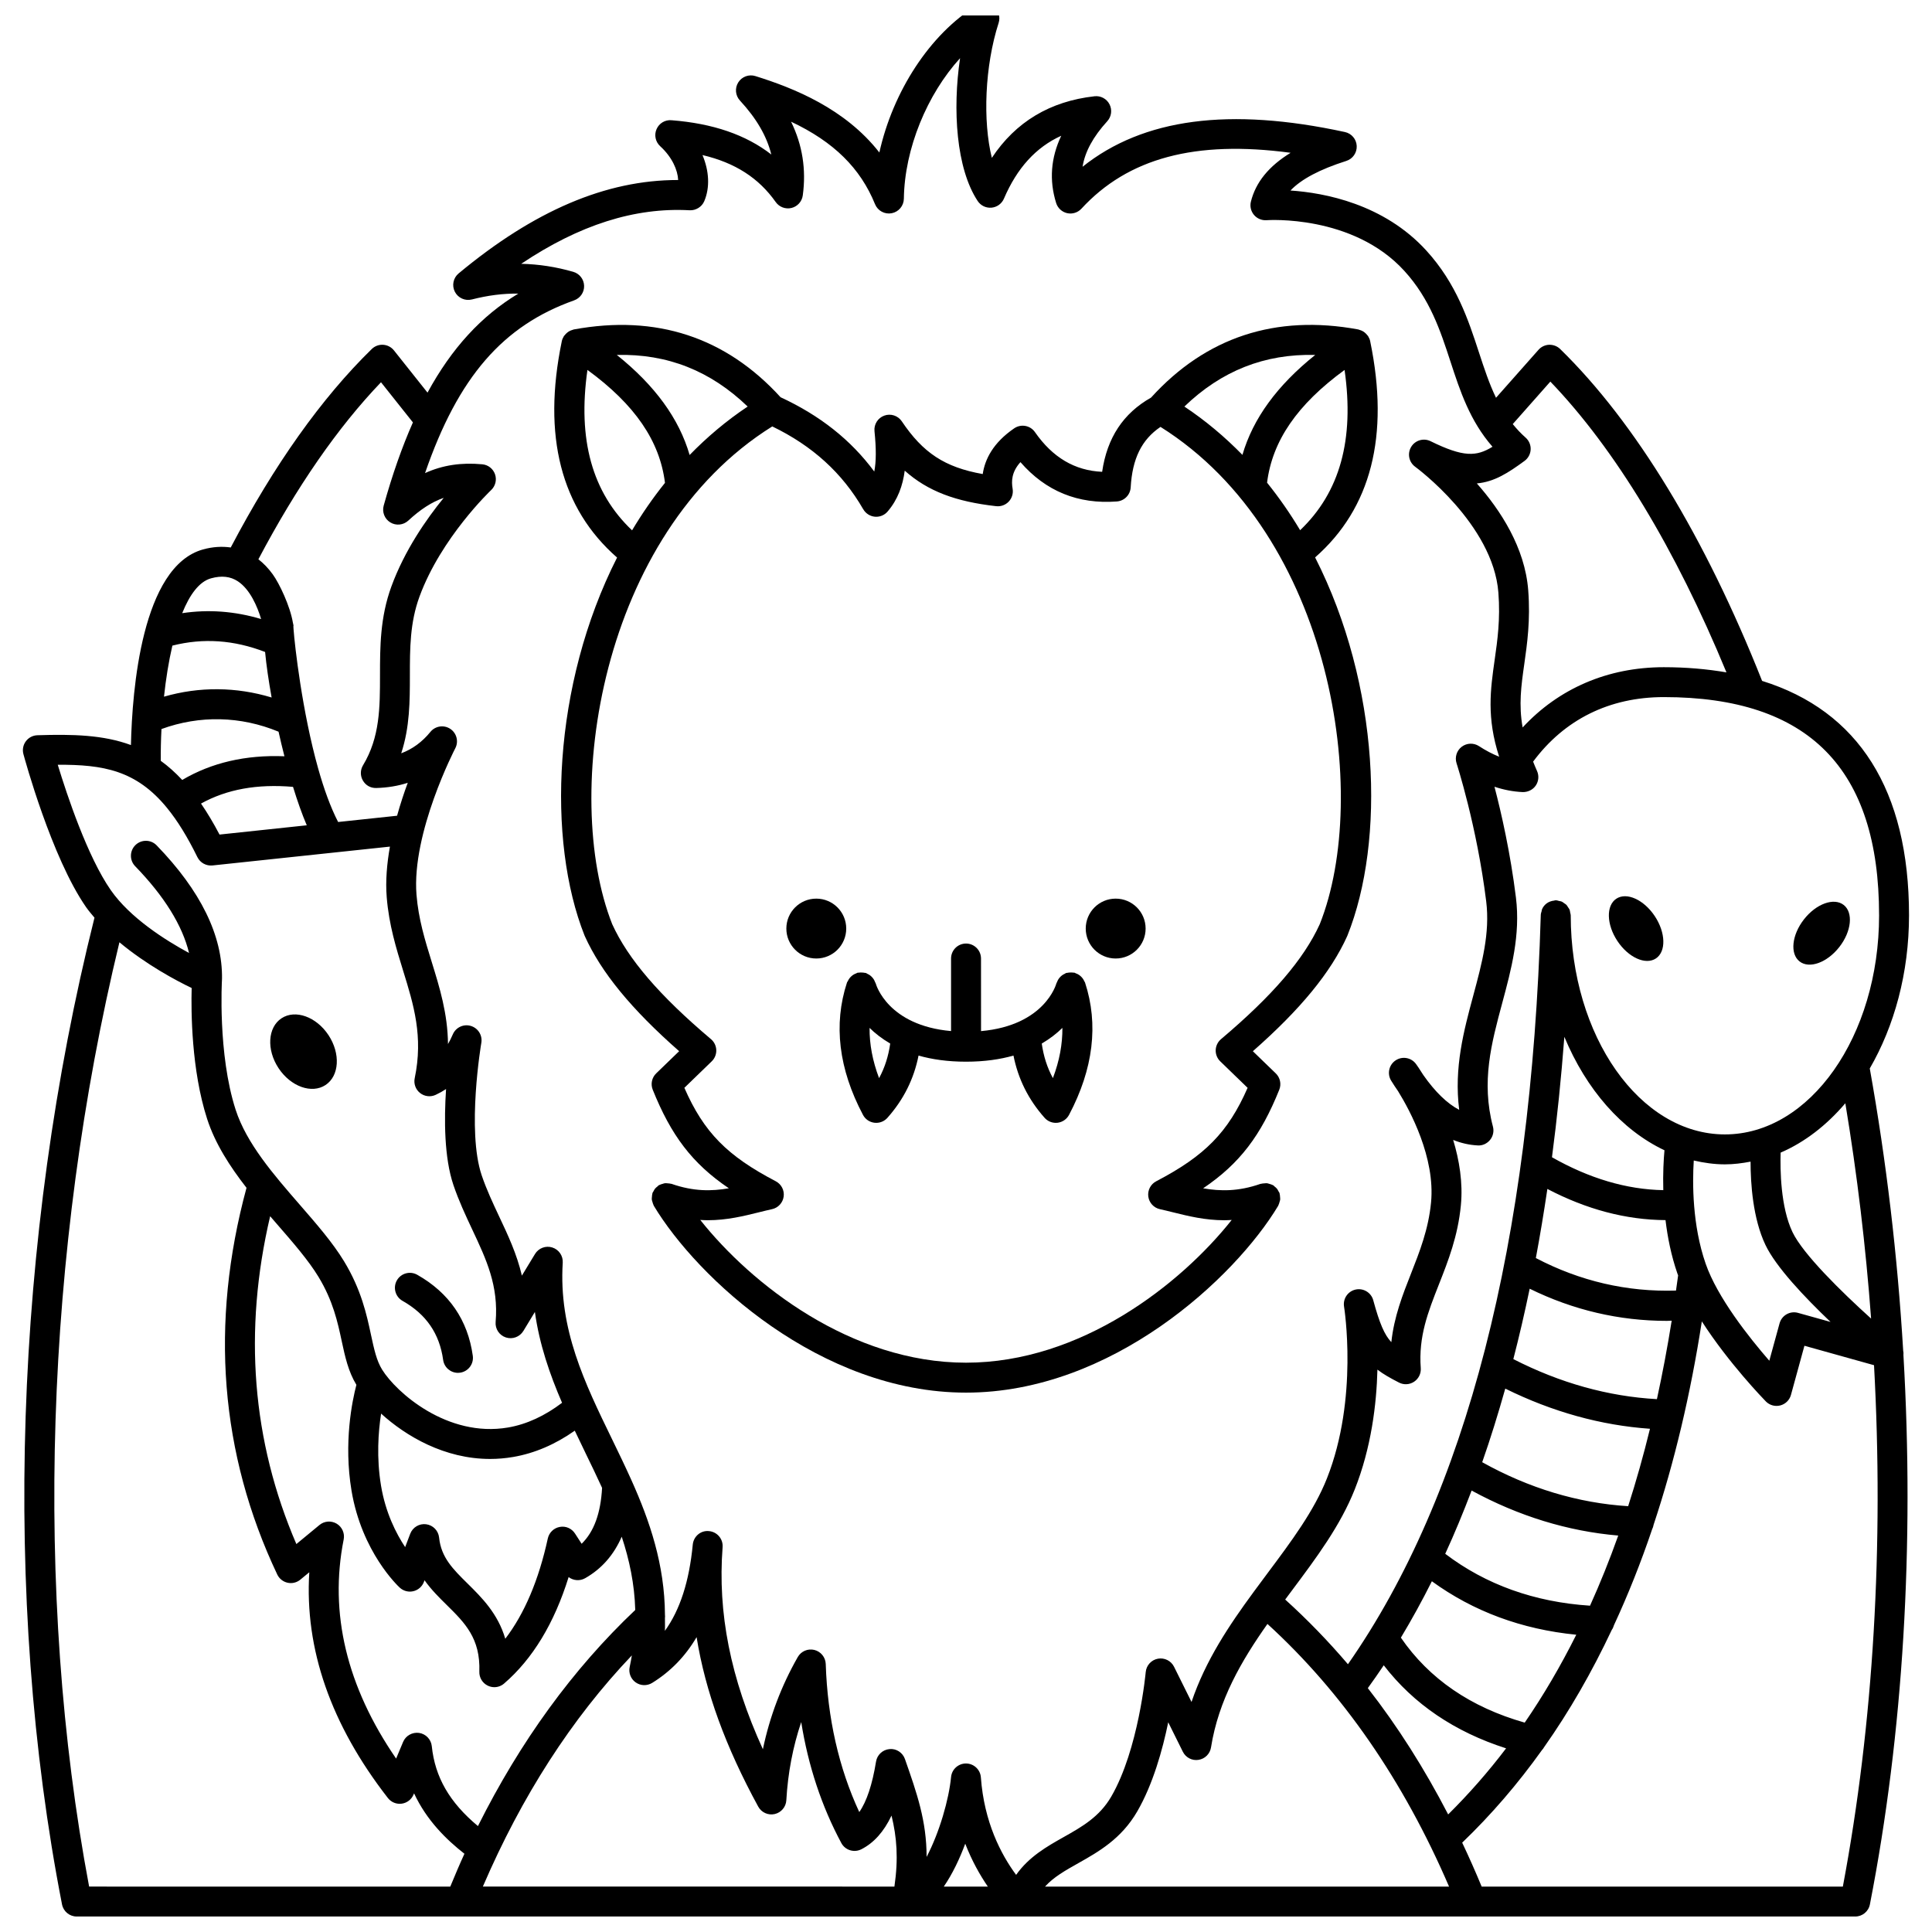
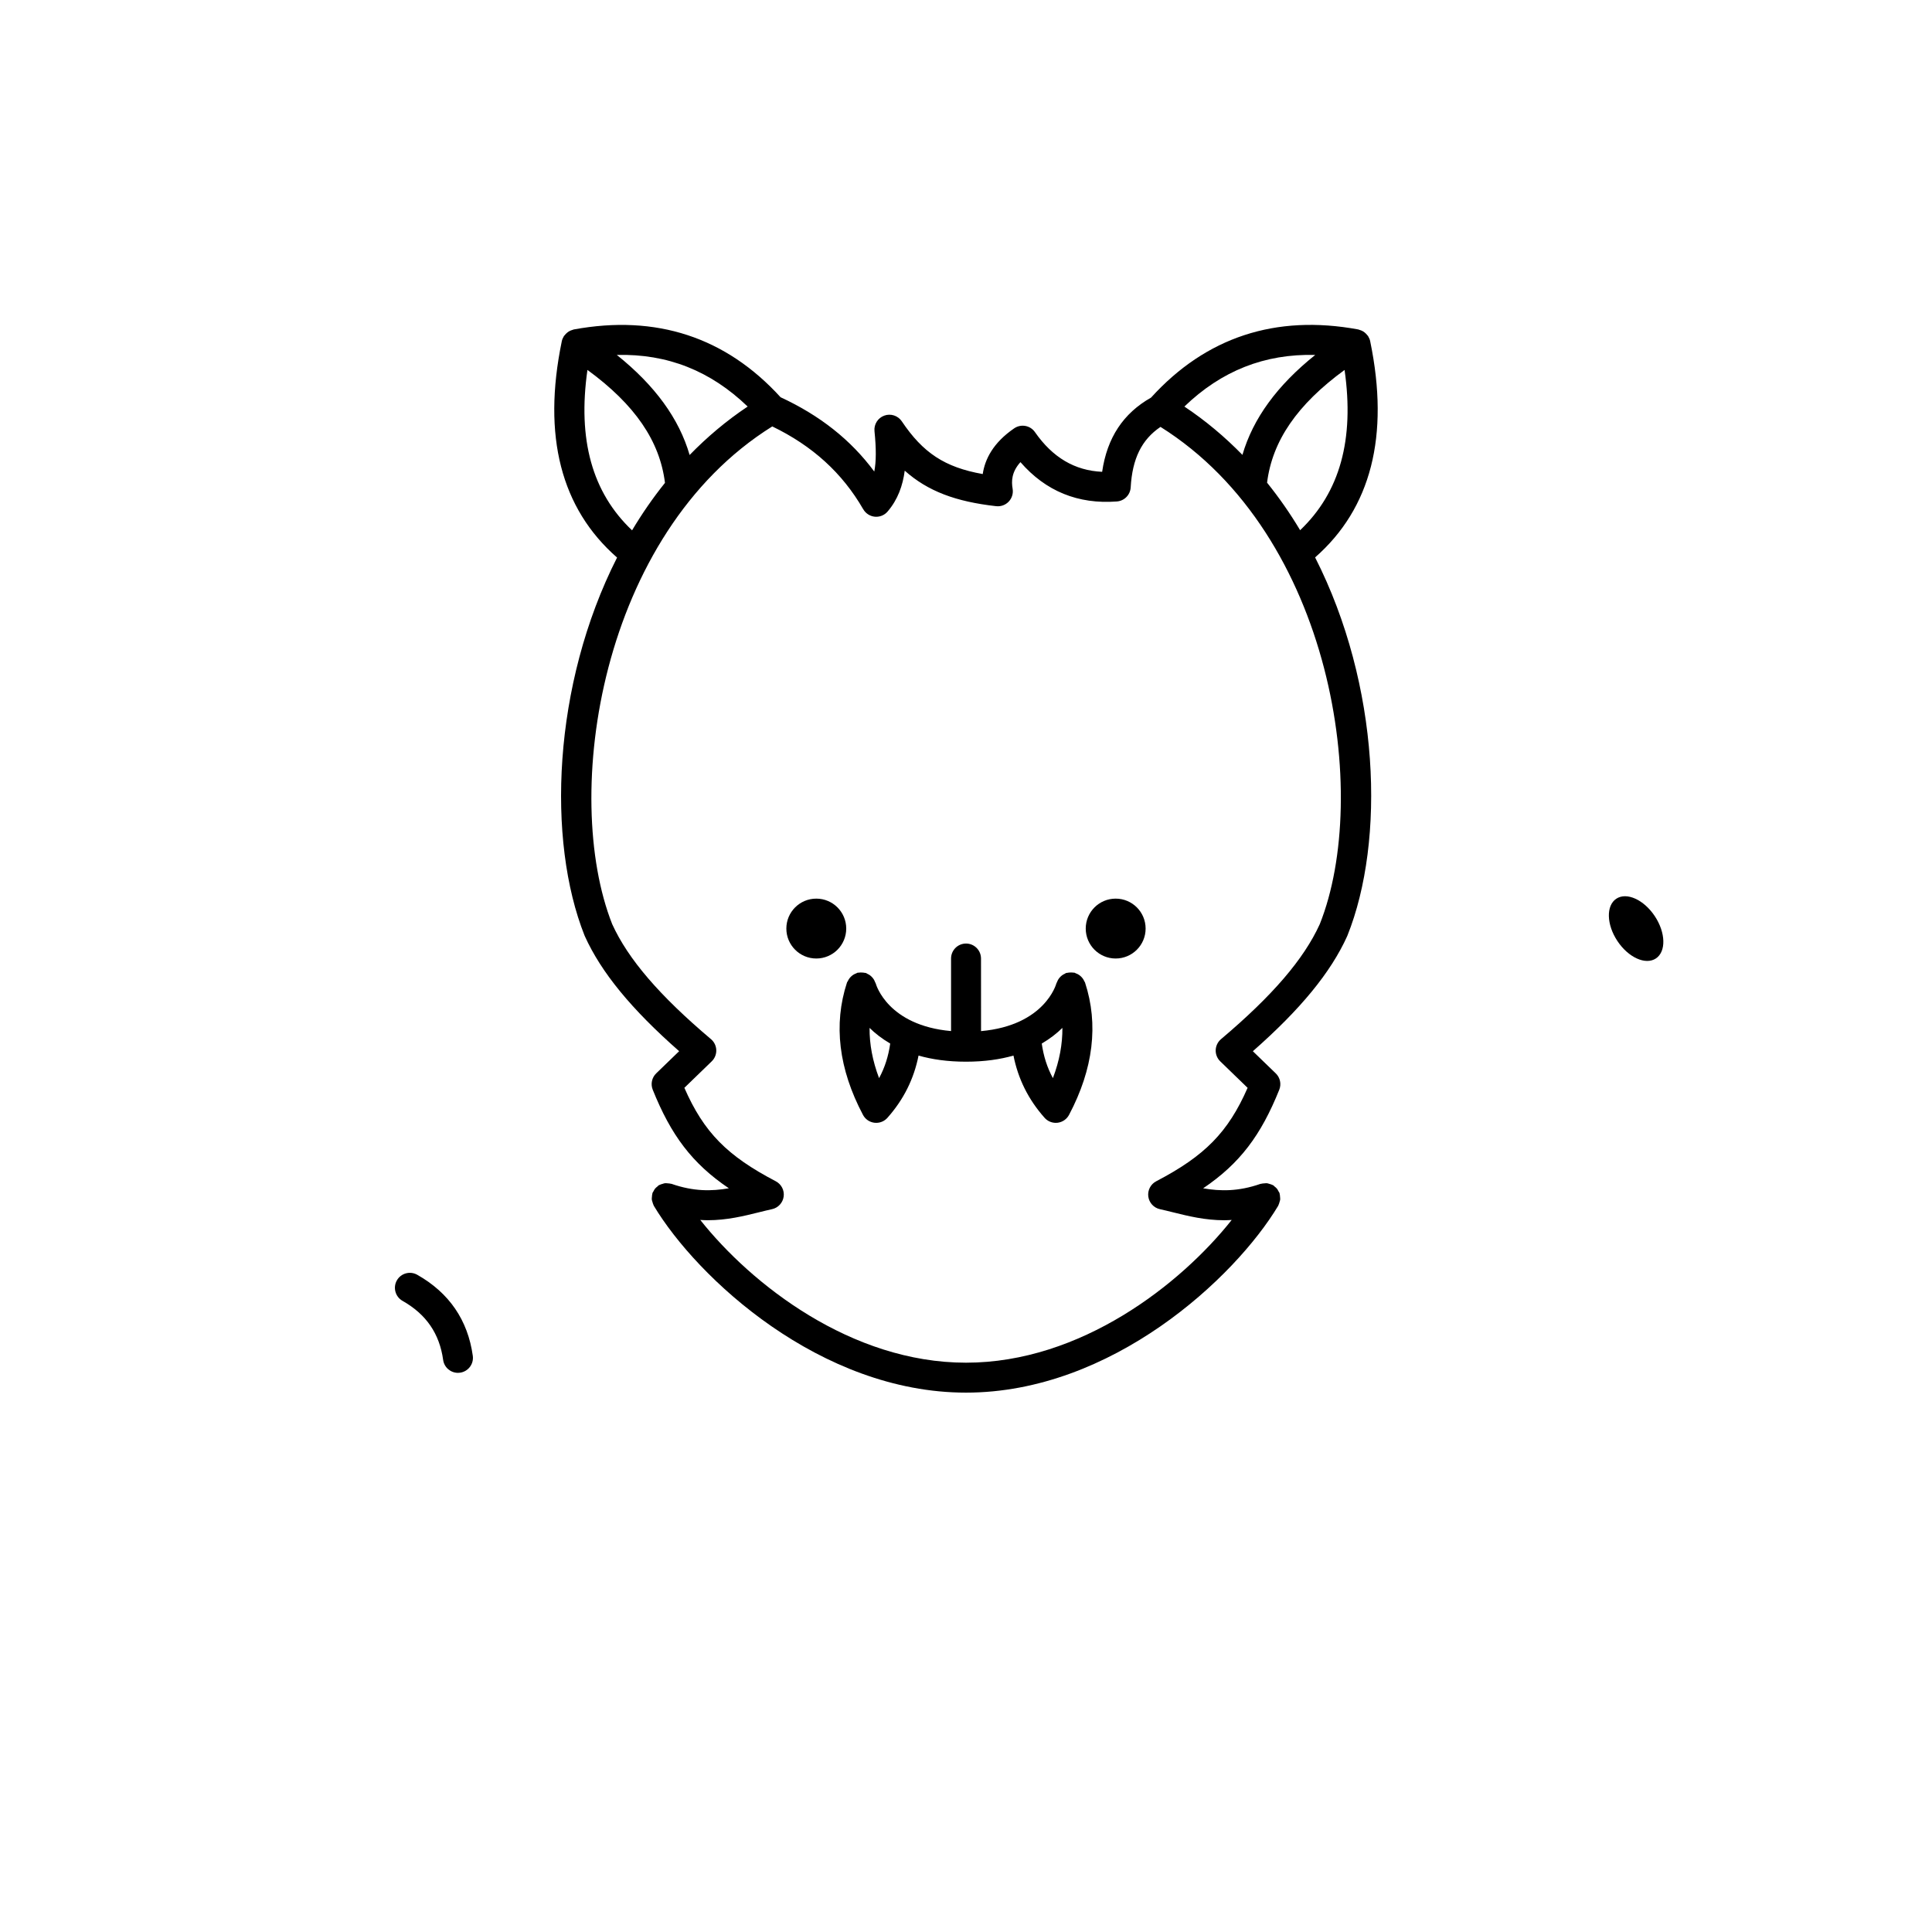
<svg xmlns="http://www.w3.org/2000/svg" width="800px" height="800px" version="1.1" viewBox="144 144 512 512">
  <defs>
    <clipPath id="a">
-       <path d="m150 148.09h500v503.81h-500z" />
-     </clipPath>
+       </clipPath>
  </defs>
  <path d="m447.6 390.08c0 4.379-3.551 7.934-7.934 7.934-4.383 0-7.934-3.555-7.934-7.934 0-4.383 3.551-7.934 7.934-7.934 4.383 0 7.934 3.551 7.934 7.934" />
  <path d="m368.26 390.08c0 4.379-3.551 7.934-7.934 7.934s-7.934-3.555-7.934-7.934c0-4.383 3.551-7.934 7.934-7.934s7.934 3.551 7.934 7.934" />
-   <path d="m230.27 431.54c3.656-2.41 4.012-8.328 0.789-13.211-3.223-4.883-8.797-6.887-12.457-4.473-3.656 2.41-4.012 8.328-0.789 13.211 3.223 4.887 8.801 6.887 12.457 4.473z" />
  <path d="m307.53 291.76c-17.137 33.789-18.617 75.008-8.617 100.17 0.016 0.035 0.039 0.059 0.055 0.094 0.012 0.023 0.008 0.051 0.02 0.078 4.344 9.594 12.328 19.34 24.992 30.473l-6.078 5.879c-1.16 1.121-1.523 2.836-0.922 4.332 4.856 12.074 10.43 19.539 20.172 26.121-4.535 0.785-9.297 0.879-15.191-1.176-0.059-0.02-0.113-0.008-0.176-0.023-0.262-0.078-0.527-0.086-0.801-0.109-0.254-0.02-0.5-0.066-0.75-0.039-0.215 0.023-0.414 0.105-0.621 0.168-0.289 0.082-0.574 0.156-0.84 0.297-0.051 0.027-0.105 0.027-0.16 0.055-0.156 0.094-0.25 0.242-0.391 0.352-0.223 0.18-0.441 0.344-0.621 0.566-0.18 0.219-0.293 0.461-0.422 0.711-0.082 0.164-0.215 0.289-0.273 0.465-0.02 0.059-0.008 0.113-0.023 0.176-0.082 0.27-0.09 0.547-0.113 0.828-0.02 0.238-0.062 0.473-0.035 0.707 0.023 0.234 0.113 0.457 0.184 0.688 0.078 0.27 0.145 0.535 0.277 0.785 0.027 0.055 0.027 0.113 0.059 0.168 11.496 19.156 44.121 49.535 82.75 49.535 38.625 0 71.25-30.379 82.738-49.527 0.031-0.051 0.031-0.113 0.059-0.168 0.137-0.246 0.199-0.512 0.277-0.785 0.066-0.23 0.16-0.453 0.184-0.688 0.023-0.234-0.02-0.465-0.035-0.707-0.023-0.281-0.031-0.559-0.113-0.828-0.016-0.059-0.004-0.117-0.023-0.176-0.062-0.18-0.191-0.301-0.273-0.465-0.125-0.25-0.242-0.492-0.422-0.711-0.18-0.223-0.398-0.387-0.613-0.562-0.141-0.109-0.234-0.262-0.395-0.355-0.051-0.031-0.109-0.027-0.164-0.055-0.258-0.141-0.531-0.211-0.812-0.289-0.223-0.062-0.434-0.152-0.664-0.176-0.234-0.023-0.469 0.02-0.707 0.035-0.285 0.023-0.562 0.031-0.836 0.113-0.055 0.016-0.109 0.004-0.168 0.023-5.887 2.051-10.66 1.957-15.191 1.176 9.742-6.586 15.316-14.047 20.172-26.121 0.602-1.496 0.238-3.211-0.922-4.332l-6.078-5.879c12.664-11.137 20.648-20.883 24.992-30.473 0.012-0.023 0.008-0.047 0.016-0.07 0.016-0.031 0.039-0.055 0.051-0.09 10.086-25.164 8.645-66.41-8.559-100.23 14.832-13.012 19.758-32.223 14.617-57.184 0-0.008-0.004-0.016-0.004-0.023-0.008-0.039-0.012-0.074-0.02-0.109-0.09-0.449-0.277-0.855-0.508-1.238-0.02-0.031-0.02-0.07-0.039-0.105-0.047-0.074-0.125-0.113-0.18-0.188-0.215-0.289-0.461-0.543-0.742-0.766-0.113-0.09-0.227-0.18-0.352-0.254-0.312-0.191-0.652-0.332-1.012-0.434-0.09-0.023-0.172-0.07-0.266-0.09-0.023-0.004-0.043-0.02-0.066-0.023-21.898-4.031-40.367 2.055-54.906 18.062-7.363 4.168-11.645 10.621-12.961 19.668-7.273-0.328-13.121-3.797-17.805-10.52-1.242-1.789-3.691-2.234-5.496-1.008-5.598 3.828-7.769 8.207-8.344 12.121-10.125-1.797-15.848-5.652-21.449-13.973-1.016-1.512-2.941-2.137-4.637-1.516-1.715 0.617-2.785 2.32-2.598 4.133 0.465 4.582 0.469 8.008-0.059 10.691-6.231-8.426-14.445-14.883-24.832-19.691-14.523-15.93-32.949-21.98-54.816-17.961-0.023 0.004-0.039 0.016-0.062 0.023-0.094 0.02-0.18 0.066-0.273 0.094-0.359 0.098-0.695 0.242-1.004 0.434-0.121 0.074-0.234 0.164-0.348 0.254-0.285 0.223-0.531 0.477-0.746 0.766-0.051 0.07-0.133 0.109-0.18 0.188-0.02 0.031-0.02 0.07-0.039 0.105-0.23 0.375-0.414 0.785-0.508 1.238-0.008 0.039-0.012 0.074-0.02 0.109 0 0.008-0.004 0.016-0.004 0.023-5.152 24.977-0.203 44.199 14.672 57.211zm-7.852-49.727c12.598 9.203 19.18 18.852 20.547 29.93-3.203 3.996-6.109 8.203-8.719 12.582-10.578-10.031-14.461-24.031-11.828-42.512zm188.87 42.477c-2.621-4.387-5.547-8.602-8.762-12.598 1.383-11.055 7.961-20.688 20.539-29.871 2.629 18.445-1.238 32.43-11.777 42.469zm3.996-46.445c-10.109 8.098-16.484 16.859-19.289 26.484-4.621-4.734-9.73-9.047-15.383-12.809 9.828-9.469 21.258-14.016 34.672-13.676zm-119.77 40.895c0.645 1.117 1.789 1.852 3.074 1.973 0.121 0.012 0.246 0.016 0.363 0.016 1.156 0 2.258-0.504 3.016-1.391 2.719-3.18 4.023-6.898 4.535-10.828 6.121 5.457 13.531 8.211 24.242 9.414 1.227 0.137 2.473-0.312 3.328-1.223 0.855-0.91 1.234-2.16 1.023-3.391-0.336-1.961-0.316-4.414 2.074-7.059 6.688 7.699 15.27 11.207 25.555 10.422 1.984-0.152 3.547-1.746 3.66-3.731 0.434-7.617 2.902-12.648 7.902-16.031 45.684 28.668 55.793 97.73 42.203 131.79-4.223 9.266-12.535 18.949-26.172 30.469-0.855 0.727-1.363 1.773-1.406 2.891-0.035 1.121 0.402 2.211 1.207 2.988l7.25 7.019c-5.176 11.816-11.375 18.051-24.223 24.762-1.48 0.773-2.312 2.391-2.094 4.043 0.223 1.652 1.453 2.996 3.082 3.352 1.137 0.25 2.285 0.535 3.449 0.824 4.098 1.016 8.512 2.109 13.609 2.109 0.641 0 1.305-0.043 1.965-0.078-13.52 17.043-39.957 37.828-70.414 37.828s-56.895-20.781-70.422-37.832c0.664 0.035 1.324 0.078 1.965 0.078 5.098 0 9.512-1.094 13.609-2.109 1.164-0.289 2.309-0.574 3.449-0.824 1.629-0.355 2.859-1.699 3.082-3.352 0.223-1.648-0.613-3.266-2.094-4.043-12.852-6.711-19.051-12.949-24.223-24.762l7.25-7.019c0.805-0.777 1.242-1.863 1.207-2.988-0.039-1.117-0.547-2.172-1.406-2.891-13.633-11.52-21.949-21.203-26.172-30.469-13.504-34.148-3.293-103.38 42.418-131.91 10.641 5.148 18.562 12.332 24.105 21.953zm-30.637-27.219c-5.652 3.766-10.762 8.094-15.379 12.836-2.797-9.637-9.176-18.41-19.297-26.516 13.426-0.332 24.852 4.219 34.676 13.68z" />
-   <path d="m368.46 404.38c-3.629 11.09-2.207 22.895 4.242 35.078 0.605 1.152 1.742 1.93 3.035 2.082 0.16 0.02 0.316 0.027 0.473 0.027 1.125 0 2.211-0.48 2.969-1.336 4.305-4.852 7.008-10.289 8.246-16.492 3.531 1.004 7.68 1.621 12.578 1.621 4.898 0 9.047-0.617 12.578-1.621 1.238 6.199 3.941 11.641 8.246 16.492 0.758 0.855 1.84 1.336 2.969 1.336 0.16 0 0.316-0.008 0.473-0.027 1.293-0.156 2.426-0.934 3.035-2.082 6.445-12.184 7.871-23.984 4.242-35.078-0.047-0.141-0.152-0.238-0.207-0.367-0.109-0.25-0.234-0.477-0.398-0.699-0.156-0.211-0.32-0.395-0.508-0.566-0.18-0.168-0.355-0.309-0.562-0.441-0.242-0.156-0.496-0.266-0.766-0.363-0.125-0.047-0.227-0.141-0.355-0.172-0.098-0.023-0.195 0.004-0.293-0.012-0.273-0.047-0.547-0.051-0.828-0.039-0.266 0.012-0.516 0.031-0.77 0.09-0.102 0.023-0.207 0.004-0.309 0.035-0.141 0.043-0.234 0.148-0.359 0.207-0.258 0.113-0.492 0.242-0.719 0.41-0.203 0.148-0.371 0.305-0.539 0.484-0.176 0.188-0.328 0.375-0.465 0.598-0.145 0.23-0.25 0.465-0.344 0.723-0.051 0.137-0.148 0.242-0.184 0.387-0.031 0.117-3.019 11.09-19.953 12.602l-0.008-19.238c0-2.191-1.777-3.969-3.969-3.969-2.191 0-3.969 1.777-3.969 3.969v19.227c-16.66-1.488-19.832-12.156-19.953-12.598-0.035-0.145-0.133-0.246-0.184-0.379-0.094-0.258-0.203-0.496-0.348-0.73-0.137-0.211-0.281-0.398-0.449-0.574-0.176-0.191-0.355-0.355-0.57-0.512-0.215-0.156-0.434-0.27-0.672-0.379-0.141-0.062-0.242-0.172-0.391-0.219-0.109-0.035-0.219-0.012-0.328-0.039-0.246-0.059-0.488-0.074-0.746-0.086-0.281-0.012-0.551-0.012-0.824 0.035-0.102 0.016-0.199-0.012-0.301 0.012-0.141 0.035-0.242 0.133-0.375 0.18-0.262 0.094-0.504 0.207-0.738 0.352-0.215 0.137-0.402 0.281-0.582 0.453-0.188 0.172-0.348 0.348-0.5 0.555-0.164 0.223-0.285 0.453-0.402 0.703-0.07 0.125-0.176 0.223-0.219 0.363zm54.57 25.332c-1.523-2.793-2.477-5.816-2.953-9.16 2.188-1.285 4.012-2.707 5.469-4.152 0.035 4.309-0.777 8.727-2.516 13.312zm-43.113-9.156c-0.477 3.34-1.43 6.367-2.953 9.16-1.738-4.586-2.555-9.004-2.519-13.312 1.461 1.449 3.285 2.867 5.473 4.152z" />
+   <path d="m368.46 404.38c-3.629 11.09-2.207 22.895 4.242 35.078 0.605 1.152 1.742 1.93 3.035 2.082 0.16 0.02 0.316 0.027 0.473 0.027 1.125 0 2.211-0.48 2.969-1.336 4.305-4.852 7.008-10.289 8.246-16.492 3.531 1.004 7.68 1.621 12.578 1.621 4.898 0 9.047-0.617 12.578-1.621 1.238 6.199 3.941 11.641 8.246 16.492 0.758 0.855 1.84 1.336 2.969 1.336 0.16 0 0.316-0.008 0.473-0.027 1.293-0.156 2.426-0.934 3.035-2.082 6.445-12.184 7.871-23.984 4.242-35.078-0.047-0.141-0.152-0.238-0.207-0.367-0.109-0.25-0.234-0.477-0.398-0.699-0.156-0.211-0.32-0.395-0.508-0.566-0.18-0.168-0.355-0.309-0.562-0.441-0.242-0.156-0.496-0.266-0.766-0.363-0.125-0.047-0.227-0.141-0.355-0.172-0.098-0.023-0.195 0.004-0.293-0.012-0.273-0.047-0.547-0.051-0.828-0.039-0.266 0.012-0.516 0.031-0.77 0.09-0.102 0.023-0.207 0.004-0.309 0.035-0.141 0.043-0.234 0.148-0.359 0.207-0.258 0.113-0.492 0.242-0.719 0.41-0.203 0.148-0.371 0.305-0.539 0.484-0.176 0.188-0.328 0.375-0.465 0.598-0.145 0.23-0.25 0.465-0.344 0.723-0.051 0.137-0.148 0.242-0.184 0.387-0.031 0.117-3.019 11.09-19.953 12.602l-0.008-19.238c0-2.191-1.777-3.969-3.969-3.969-2.191 0-3.969 1.777-3.969 3.969v19.227c-16.66-1.488-19.832-12.156-19.953-12.598-0.035-0.145-0.133-0.246-0.184-0.379-0.094-0.258-0.203-0.496-0.348-0.73-0.137-0.211-0.281-0.398-0.449-0.574-0.176-0.191-0.355-0.355-0.57-0.512-0.215-0.156-0.434-0.27-0.672-0.379-0.141-0.062-0.242-0.172-0.391-0.219-0.109-0.035-0.219-0.012-0.328-0.039-0.246-0.059-0.488-0.074-0.746-0.086-0.281-0.012-0.551-0.012-0.824 0.035-0.102 0.016-0.199-0.012-0.301 0.012-0.141 0.035-0.242 0.133-0.375 0.18-0.262 0.094-0.504 0.207-0.738 0.352-0.215 0.137-0.402 0.281-0.582 0.453-0.188 0.172-0.348 0.348-0.5 0.555-0.164 0.223-0.285 0.453-0.402 0.703-0.07 0.125-0.176 0.223-0.219 0.363zm54.57 25.332c-1.523-2.793-2.477-5.816-2.953-9.16 2.188-1.285 4.012-2.707 5.469-4.152 0.035 4.309-0.777 8.727-2.516 13.312m-43.113-9.156c-0.477 3.34-1.43 6.367-2.953 9.16-1.738-4.586-2.555-9.004-2.519-13.312 1.461 1.449 3.285 2.867 5.473 4.152z" />
  <path d="m250.67 488.74c6.281 3.555 9.801 8.68 10.77 15.66 0.277 1.984 1.977 3.418 3.922 3.418 0.184 0 0.363-0.012 0.551-0.039 2.172-0.301 3.684-2.305 3.383-4.477-1.316-9.465-6.269-16.688-14.723-21.473-1.906-1.074-4.328-0.414-5.406 1.5-1.07 1.91-0.398 4.332 1.504 5.41z" />
  <g clip-path="url(#a)">
    <path d="m648.36 501.87c-1.5-25.008-4.434-50.078-8.852-74.715 6.492-11.211 10.402-25.285 10.402-40.598 0-33.125-13.379-54.16-38.934-62.113-15.102-38.094-33.586-68.496-53.516-87.953-0.777-0.758-1.824-1.141-2.914-1.125-1.082 0.039-2.106 0.523-2.824 1.332l-11.262 12.715c-1.797-3.719-3.121-7.746-4.539-12.074-2.785-8.516-5.938-18.172-13.91-26.922-11.301-12.398-27.047-15.328-36.02-15.93 2.871-3.016 7.766-5.606 14.793-7.84 1.715-0.543 2.844-2.176 2.762-3.969-0.082-1.793-1.363-3.309-3.121-3.688-30.59-6.633-53.449-3.633-69.531 9.199 0.629-3.969 2.801-7.961 6.543-12.062 1.113-1.219 1.352-3.004 0.602-4.477-0.746-1.473-2.34-2.332-3.977-2.141-11.789 1.316-20.91 6.797-27.211 16.324-2.418-9.734-1.887-24.328 1.801-35.77 0.508-1.578-0.016-3.309-1.32-4.332-1.309-1.027-3.113-1.137-4.523-0.266-12.391 7.574-22.191 22.836-25.766 38.945-9.09-11.621-22.586-17.047-32.855-20.25-1.715-0.539-3.578 0.148-4.535 1.668-0.961 1.52-0.777 3.492 0.441 4.812 4.363 4.723 7.106 9.406 8.316 14.305-6.742-5.242-15.496-8.234-26.473-9.086-1.715-0.141-3.273 0.82-3.945 2.375-0.676 1.555-0.285 3.363 0.965 4.508 3.172 2.902 4.644 6.32 4.766 8.961h-0.105c-19.031 0-38.07 8.125-58.078 24.758-1.43 1.188-1.84 3.203-0.996 4.856 0.84 1.652 2.723 2.496 4.516 2.039 4.176-1.066 8.227-1.609 12.297-1.547-9.809 5.918-17.641 14.449-24.059 26.238l-8.895-11.188c-0.699-0.875-1.738-1.422-2.856-1.488-1.117-0.078-2.219 0.336-3.023 1.121-13.328 13.012-25.883 30.727-37.371 52.594-2.32-0.332-4.781-0.191-7.348 0.52-16.234 4.504-18.777 37.285-19.102 51.84-7.336-2.711-15.445-2.898-24.789-2.602-1.215 0.039-2.34 0.629-3.062 1.602-0.723 0.977-0.957 2.227-0.645 3.394 0.301 1.109 7.457 27.402 16.609 40.562 0.672 0.965 1.457 1.875 2.227 2.789-21.312 85.066-24.473 180.24-8.605 261.49 0.367 1.871 1.996 3.215 3.898 3.215h471.32c1.898 0 3.531-1.344 3.891-3.211 8.867-45.398 11.801-95.32 8.887-145.56 0.039-0.422 0.02-0.844-0.078-1.258zm-8.5-8.434c-7.836-7.074-18.051-17.078-20.84-22.934-3.16-6.648-3.273-16.547-3.133-21.047 6.391-2.754 12.191-7.266 17.145-13.078 3.137 18.871 5.414 37.965 6.828 57.059zm-367.9 150.53c10.285-23.91 23.5-44.496 39.488-61.27-0.176 1.012-0.344 2.023-0.574 3.059-0.34 1.559 0.277 3.168 1.578 4.09 1.301 0.926 3.027 0.977 4.383 0.141 4.875-3.019 8.785-7.039 11.773-12.129 2.316 14.391 7.691 29.086 16.332 44.918 0.848 1.551 2.633 2.363 4.356 1.969 1.73-0.395 2.988-1.879 3.09-3.648 0.406-7.207 1.727-14.137 3.945-20.727 1.852 11.582 5.406 22.32 10.629 32.051 1.016 1.895 3.359 2.633 5.293 1.664 3.316-1.684 5.973-4.637 8.012-8.934 1.395 5.715 1.855 11.312 0.766 18.816l-109.07-0.008zm-13.531-37.215c-0.191-1.801-1.574-3.246-3.367-3.512-1.789-0.246-3.539 0.723-4.238 2.394l-1.848 4.41c-13.098-19.051-17.773-38.551-13.895-58.074 0.324-1.641-0.418-3.316-1.855-4.176-1.441-0.859-3.266-0.723-4.559 0.344l-6.125 5.055c-11.766-27.32-14.082-56.488-6.949-86.883 0.629 0.73 1.266 1.465 1.883 2.18 4.246 4.883 8.258 9.5 10.914 13.867 3.883 6.387 5.102 12.059 6.172 17.062 0.887 4.133 1.738 8.039 3.887 11.578-1.121 4.289-3.41 15.324-1.297 28.016 2.727 16.355 12.391 25.363 12.797 25.738 0.973 0.887 2.312 1.242 3.594 0.934 1.277-0.301 2.324-1.219 2.793-2.445l0.172-0.453c1.773 2.5 3.887 4.586 5.883 6.551 4.801 4.738 8.949 8.836 8.641 17.668-0.055 1.574 0.824 3.035 2.25 3.719 0.547 0.262 1.133 0.395 1.719 0.395 0.934 0 1.852-0.328 2.586-0.961 7.57-6.516 13.305-15.984 17.105-28.219 1.234 0.941 2.953 1.109 4.375 0.305 4.394-2.492 7.609-6.199 9.699-11 2.039 6.164 3.394 12.551 3.582 19.414-16.539 15.656-30.496 34.871-41.688 57.27-7.551-6.301-11.375-12.973-12.23-21.176zm40.68-77.797c1.523 3.133 3.027 6.234 4.449 9.348-0.367 6.68-2.121 11.602-5.418 14.812l-1.762-2.719c-0.871-1.344-2.449-2.047-4.039-1.742-1.574 0.285-2.82 1.492-3.164 3.055-2.41 11.043-6.191 19.945-11.27 26.578-1.965-6.699-6.281-10.961-9.945-14.582-3.938-3.883-7.051-6.957-7.594-12.227-0.188-1.828-1.602-3.289-3.426-3.531-1.816-0.246-3.57 0.797-4.227 2.519l-1.344 3.535c-2.391-3.598-5.199-9.102-6.394-16.277-1.234-7.414-0.73-14.266 0.02-19.102 6.59 5.996 16.832 12.02 28.879 12.016 1.984 0 4.023-0.164 6.102-0.52 5.719-0.977 11.191-3.348 16.344-6.973 0.922 1.949 1.852 3.887 2.789 5.809zm180.78 45.406c19.883 18.145 36.035 41.52 48.125 69.605h-107.07c2.273-2.512 5.301-4.231 8.805-6.199 5.352-3.016 11.414-6.434 15.629-13.711 4.168-7.191 6.715-16.328 8.215-23.633l3.871 7.801c0.766 1.551 2.457 2.434 4.152 2.156 1.707-0.258 3.047-1.594 3.316-3.301 1.992-12.547 8.074-22.973 14.957-32.719zm47.891 50.484c-6.289-12.141-13.371-23.336-21.293-33.473 1.426-1.992 2.848-3.981 4.219-6.055 7.918 10.285 18.805 17.648 32.426 22.012-4.777 6.293-9.902 12.117-15.352 17.516zm20.285-24.332c-14.316-4.062-25.336-11.621-32.816-22.516 2.871-4.781 5.613-9.758 8.211-14.945 10.977 7.981 23.797 12.742 38.27 14.168-4.141 8.285-8.691 16.055-13.664 23.293zm17.309-30.988c-14.73-0.961-27.609-5.574-38.371-13.75 2.477-5.371 4.789-10.988 6.992-16.762 12.457 6.773 25.484 10.781 38.855 11.926-2.297 6.445-4.785 12.641-7.477 18.586zm19.727-120.69c-0.219 2.41-0.434 6.121-0.312 10.566-9.758-0.172-19.66-3.125-29.5-8.719 1.352-10.273 2.445-20.922 3.281-31.914 5.793 13.945 15.223 24.727 26.531 30.066zm-31.031 10.246c10.375 5.43 20.867 8.203 31.309 8.262 0.543 4.535 1.5 9.379 3.144 14.133 0.059 0.168 0.137 0.336 0.199 0.504-0.176 1.363-0.387 2.688-0.566 4.035-12.977 0.398-25.445-2.492-37.141-8.621 1.117-5.953 2.125-12.074 3.055-18.312zm21.41 84.074c-13.309-0.836-26.289-4.75-38.68-11.656 2.203-6.266 4.219-12.801 6.113-19.504 12.469 6.16 25.324 9.73 38.348 10.645-1.73 7.078-3.66 13.918-5.781 20.516zm7.621-28.367c-12.902-0.715-25.672-4.277-38.051-10.613 1.566-6.047 3.004-12.273 4.332-18.652 11.523 5.66 23.711 8.52 36.363 8.52 0.422 0 0.848-0.039 1.27-0.047-1.137 7.141-2.449 14.059-3.914 20.793zm12.914-35.902c-3.543-10.227-3.523-21.32-3.148-27.34 2.691 0.621 5.434 1.02 8.254 1.02 2.312 0 4.566-0.293 6.797-0.719 0.004 5.793 0.605 15.051 3.941 22.066 2.781 5.84 10.363 13.852 17.254 20.414l-8.613-2.402c-1.012-0.289-2.102-0.152-3.023 0.367s-1.59 1.387-1.871 2.398l-2.719 9.918c-5.375-6.184-13.77-16.77-16.871-25.723zm45.965-92.328c0 32.023-18.332 58.074-40.859 58.074s-40.859-26.047-40.859-58.074c0-0.254-0.098-0.473-0.145-0.711-0.047-0.262-0.059-0.535-0.16-0.777-0.094-0.234-0.262-0.422-0.402-0.629-0.145-0.219-0.25-0.453-0.43-0.641-0.176-0.18-0.398-0.289-0.598-0.434-0.215-0.152-0.402-0.328-0.645-0.434-0.234-0.102-0.504-0.117-0.762-0.18-0.242-0.051-0.461-0.16-0.715-0.168-0.02 0-0.039 0.012-0.059 0.008-0.02 0-0.035-0.012-0.055-0.012-0.168 0-0.312 0.074-0.477 0.094-1.449 0.16-2.629 1.023-3.16 2.301-0.07 0.164-0.07 0.348-0.117 0.523-0.082 0.305-0.199 0.598-0.211 0.93-2.574 87.031-19.797 153.77-51.105 198.61-5.227-6.133-10.773-11.852-16.629-17.145 0.559-0.754 1.117-1.508 1.68-2.258 6.656-8.906 12.941-17.32 16.758-26.945 4.379-11.051 5.773-22.562 6.004-31.727 1.605 1.238 3.473 2.281 5.719 3.43 1.277 0.66 2.809 0.57 4.004-0.227 1.195-0.797 1.867-2.172 1.762-3.598-0.625-8.379 1.898-14.793 4.82-22.215 2.473-6.277 5.023-12.766 5.812-20.965 0.574-5.981-0.422-11.945-2.043-17.297 2.117 0.855 4.289 1.344 6.5 1.457 1.25 0.094 2.481-0.48 3.281-1.465 0.797-0.98 1.078-2.285 0.758-3.512-3.141-11.941-0.414-22.086 2.481-32.832 2.375-8.832 4.836-17.957 3.613-27.879-1.465-11.848-3.863-22.395-5.688-29.367 2.512 0.836 5.016 1.309 7.488 1.414 1.359 0.027 2.699-0.605 3.469-1.754 0.77-1.152 0.883-2.617 0.305-3.875-0.398-0.855-0.688-1.633-1.02-2.441 8.293-11.16 20.203-17.102 34.648-17.102 38.375 0.012 57.035 18.918 57.035 57.816zm-87.121-141.43c17.137 17.84 33.152 44.289 46.668 77.059-5.148-0.879-10.656-1.371-16.598-1.371-14.863 0-27.859 5.648-37.414 15.969-1.07-6.027-0.387-11.004 0.43-16.746 0.777-5.465 1.66-11.66 1.051-19.613-0.867-11.344-7.402-21.281-13.617-28.312 4.699-0.43 8.332-2.82 12.641-5.969 0.973-0.711 1.566-1.82 1.621-3.023 0.055-1.203-0.441-2.363-1.344-3.156-1.293-1.133-2.387-2.34-3.402-3.578zm-258.7-21.535c1.621-0.574 2.691-2.133 2.637-3.852-0.051-1.723-1.207-3.215-2.856-3.695-4.547-1.32-9.16-2.031-13.812-2.133 15.391-10.309 30.078-14.992 44.648-14.188 1.602 0.082 3.215-0.871 3.863-2.41 1.547-3.637 1.289-8.031-0.473-12.219 8.648 2.031 14.918 6.086 19.406 12.449 0.941 1.328 2.59 1.949 4.184 1.57 1.582-0.391 2.769-1.707 2.988-3.32 0.938-6.883-0.078-13.352-3.098-19.543 11.336 5.344 18.375 12.336 22.246 21.859 0.711 1.75 2.562 2.75 4.406 2.402 1.852-0.348 3.207-1.957 3.234-3.844 0.188-13.309 6.18-27.672 14.895-37.25-2.019 13.609-1.035 29.227 4.668 37.852 0.809 1.219 2.195 1.891 3.664 1.766 1.453-0.133 2.719-1.051 3.293-2.391 3.473-8.109 8.48-13.625 15.188-16.668-2.769 5.852-3.227 11.812-1.352 17.82 0.422 1.352 1.535 2.379 2.914 2.691 1.387 0.312 2.828-0.145 3.789-1.184 12.344-13.402 30.152-18.203 55.434-14.812-5.781 3.539-9.25 7.824-10.523 12.949-0.309 1.238 0 2.547 0.824 3.519 0.82 0.973 2.078 1.488 3.336 1.395 0.23-0.027 22.84-1.562 36.492 13.418 6.824 7.484 9.574 15.898 12.23 24.035 2.531 7.746 5.133 15.719 11.145 22.586-4.269 2.625-7.668 2.824-16.414-1.473-1.844-0.91-4.086-0.254-5.144 1.516-1.062 1.762-0.598 4.051 1.07 5.262 0.207 0.152 20.656 15.191 22.047 33.344 0.543 7.09-0.238 12.578-0.996 17.891-1.105 7.789-2.164 15.219 1.199 25.602-1.758-0.695-3.547-1.633-5.352-2.809-1.41-0.914-3.242-0.844-4.578 0.18-1.332 1.023-1.875 2.777-1.355 4.379 0.055 0.168 5.394 16.66 7.852 36.574 1.035 8.383-1.117 16.379-3.394 24.848-2.555 9.48-5.176 19.234-3.762 30.414-3.207-1.691-6.375-4.766-9.488-9.195-1.074-1.73-1.824-2.777-1.953-2.949-1.254-1.73-3.652-2.152-5.426-0.957-1.773 1.195-2.281 3.574-1.152 5.387 0.594 0.957 1.199 1.875 1.809 2.75 3.215 5.199 9.891 17.625 8.75 29.5-0.68 7.094-3.027 13.055-5.297 18.82-2.227 5.652-4.504 11.445-5.227 18.207-1.824-1.945-3.109-4.922-4.793-11.109-0.555-2.043-2.625-3.281-4.672-2.832-2.066 0.449-3.41 2.441-3.066 4.527 0.039 0.242 3.879 24.301-4.539 45.523-3.426 8.641-9.406 16.641-15.738 25.117-1.207 1.613-2.414 3.246-3.621 4.883-0.004 0.004-0.004 0.004-0.008 0.008-0.004 0.008-0.008 0.016-0.012 0.02-6.523 8.875-12.777 18.18-16.504 29.215l-4.633-9.332c-0.789-1.59-2.547-2.457-4.289-2.133-1.746 0.328-3.059 1.777-3.219 3.551-0.016 0.203-1.883 20.473-9.121 32.969-3.133 5.398-7.762 8.012-12.664 10.773-4.356 2.457-9.141 5.152-12.559 9.996-4.016-5.43-8.48-13.992-9.34-25.84-0.152-2.059-1.848-3.652-3.906-3.68h-0.047c-2.039 0-3.75 1.551-3.945 3.582-0.578 5.949-3.07 14.66-6.484 21.176-0.004-9.574-2.559-16.848-5.742-25.938-0.598-1.715-2.305-2.828-4.094-2.637-1.809 0.16-3.277 1.527-3.566 3.316-0.992 6.106-2.481 10.574-4.441 13.371-5.426-11.691-8.414-24.863-8.887-39.242-0.059-1.77-1.289-3.293-3.012-3.723-1.727-0.422-3.519 0.344-4.398 1.883-4.356 7.633-7.445 15.809-9.246 24.43-8.602-18.859-12.008-36.121-10.676-53.551 0.168-2.172-1.449-4.066-3.613-4.254-2.18-0.234-4.082 1.406-4.293 3.57-0.934 9.734-3.371 17.305-7.391 22.867 0.066-1.152 0.008-2.242 0.016-3.367 0.043-0.309 0.035-0.605 0.004-0.922-0.082-13.262-4.004-24.789-8.902-35.688-0.008-0.016-0.016-0.031-0.023-0.047-1.625-3.609-3.336-7.156-5.051-10.68-7.312-15.027-14.215-29.223-13.113-46.863 0.113-1.824-1.031-3.488-2.773-4.035-1.742-0.551-3.629 0.168-4.578 1.73l-3.477 5.731c-1.332-5.719-3.695-10.746-6.019-15.668-1.641-3.496-3.34-7.106-4.629-10.906-4.016-11.867-0.145-34.895-0.098-35.125 0.336-1.984-0.859-3.906-2.793-4.477-1.934-0.578-3.981 0.406-4.769 2.246-0.391 0.914-0.812 1.766-1.273 2.555-0.086-8.094-2.219-14.977-4.297-21.699-1.816-5.867-3.527-11.41-4.051-17.867-1.32-16.438 10.164-38.586 10.277-38.809 0.945-1.805 0.367-4.031-1.328-5.152-1.703-1.125-3.977-0.773-5.262 0.805-2.172 2.664-4.734 4.551-7.738 5.676 2.285-6.926 2.293-13.867 2.297-20.645 0.004-7.18 0.012-13.965 2.539-20.863 5.742-15.664 18.859-28.117 18.992-28.246 1.137-1.066 1.543-2.707 1.039-4.176-0.508-1.477-1.828-2.519-3.383-2.66-5.562-0.52-10.488 0.211-15.168 2.332 8.801-25.539 20.684-39.098 39.523-45.781zm109.63 420.38h-11.676c2.309-3.367 4.199-7.359 5.688-11.371 1.75 4.519 3.883 8.293 5.988 11.371zm-160.82-398.67 8.457 10.641c-2.871 6.496-5.441 13.801-7.742 22.047-0.477 1.711 0.242 3.531 1.754 4.453 1.516 0.93 3.461 0.73 4.766-0.477 3.191-2.957 6.199-4.918 9.387-6.031-4.609 5.648-10.371 13.934-13.863 23.473-3.008 8.215-3.016 16.027-3.023 23.582-0.004 8.434-0.012 16.398-4.5 23.82-0.75 1.242-0.762 2.793-0.031 4.047 0.73 1.254 2.012 2.012 3.539 1.973 2.981-0.082 5.766-0.543 8.348-1.379-0.988 2.66-1.965 5.625-2.832 8.727l-15.621 1.66c-2.043-3.957-3.789-8.855-5.262-14.078-0.008-0.031-0.016-0.062-0.027-0.094-4.238-15.07-6.215-32.633-6.523-36.906-0.004-0.27-0.02-0.551-0.051-0.84l0.051-0.016c-0.039-0.305-0.094-0.586-0.168-0.844-0.723-4.41-3.598-10.453-5.356-12.871-1.141-1.574-2.414-2.898-3.793-3.973 10.109-19.156 21.012-34.934 32.492-46.914zm-55.285 69.793c8.184-2.062 16.27-1.512 24.57 1.684 0.324 3.438 0.926 7.598 1.73 12.066-9.367-2.836-19.148-2.93-28.523-0.219 0.504-4.707 1.242-9.32 2.223-13.531zm35.613 47.617-23.121 2.457c-1.613-3.082-3.246-5.797-4.902-8.215 6.856-3.797 14.898-5.238 24.383-4.426 1.145 3.727 2.371 7.211 3.641 10.184zm-25.371-65.449c2.805-0.777 5.125-0.516 7.109 0.789 3.231 2.129 5.172 6.688 6.164 10-6.973-2.082-13.965-2.602-20.91-1.555 1.977-4.91 4.504-8.367 7.637-9.234zm-13.133 39.941c10.121-3.695 20.973-3.453 31.027 0.703 0.488 2.176 1.004 4.352 1.559 6.512-10.281-0.41-19.359 1.707-27.086 6.277-1.852-1.984-3.742-3.668-5.684-5.066-0.023-2.699 0.035-5.523 0.184-8.426zm-27.492 9.465c12.039-0.055 20.816 1.445 28.996 11.477 0.004 0.008 0.004 0.016 0.012 0.023 0.004 0.008 0.016 0.012 0.02 0.02 2.699 3.312 5.328 7.551 7.988 12.969 0.734 1.496 2.344 2.363 3.981 2.199l47.039-4.996c-0.797 4.496-1.203 9.07-0.852 13.398 0.586 7.332 2.516 13.555 4.375 19.574 2.758 8.918 5.359 17.34 3.043 28.406-0.309 1.473 0.242 2.992 1.422 3.922 1.184 0.934 2.789 1.117 4.144 0.48 0.957-0.445 1.871-0.957 2.742-1.531-0.539 8.113-0.496 18.199 1.945 25.418 1.43 4.227 3.227 8.047 4.961 11.742 3.781 8.027 7.043 14.969 6.231 24.566-0.156 1.836 0.977 3.539 2.727 4.106s3.66-0.145 4.621-1.719l3.055-5.039c1.203 8.609 3.934 16.508 7.199 24.07-4.543 3.445-9.336 5.691-14.305 6.547-16.137 2.762-29.66-9.355-33.363-15.309-1.496-2.406-2.141-5.414-2.961-9.223-1.141-5.34-2.566-11.984-7.148-19.523-3.008-4.945-7.231-9.805-11.707-14.953-6.949-7.996-14.133-16.262-17.027-25.227-4.769-14.777-3.625-34.297-3.613-34.492 0.004-0.035-0.012-0.066-0.008-0.102 0-0.027 0.016-0.051 0.016-0.082 0.172-11.434-5.656-23.328-17.324-35.363-1.523-1.574-4.035-1.609-5.609-0.082-1.57 1.523-1.609 4.039-0.082 5.609 7.738 7.981 12.508 15.691 14.281 23-6.262-3.383-15.629-9.305-20.754-16.676-6.144-8.828-11.566-25.09-14.043-33.211zm16.348 47.043c7.109 5.941 15.133 10.203 19.145 12.125-0.168 6.219-0.078 21.75 4.094 34.672 2.113 6.559 6.051 12.641 10.441 18.273-9.746 35.973-7.027 70.445 8.148 102.48 0.523 1.105 1.527 1.906 2.723 2.176 1.195 0.27 2.445-0.031 3.387-0.809l2.379-1.961c-1.273 20.305 5.707 40.383 20.832 59.828 0.863 1.105 2.25 1.688 3.652 1.496 1.398-0.188 2.59-1.098 3.137-2.398l0.145-0.34c3.336 7.18 8.59 12.289 13.348 16.012-1.305 2.844-2.535 5.773-3.754 8.711l-95.707-0.012c-14.68-77.988-11.719-168.58 8.031-250.26zm456.73 250.26h-95.719c-1.645-3.969-3.363-7.856-5.164-11.648 7.676-7.371 14.73-15.551 21.145-24.539 0.219-0.238 0.414-0.484 0.566-0.773 6.684-9.473 12.652-19.855 17.934-31.078 0.262-0.367 0.449-0.77 0.57-1.223 3.746-8.082 7.141-16.59 10.164-25.555 0.184-0.336 0.277-0.711 0.355-1.098 5.488-16.512 9.766-34.461 12.777-53.875 7.094 11.043 16.422 20.656 16.957 21.203 0.758 0.773 1.781 1.195 2.836 1.195 0.328 0 0.668-0.043 0.996-0.125 1.375-0.355 2.457-1.422 2.828-2.789l3.57-13.027 18.445 5.152c2.609 47.648-0.121 94.941-8.262 138.18z" />
  </g>
  <path d="m572.34 382.17c-2.742 1.816-2.613 6.832 0.285 11.203s7.465 6.445 10.203 4.629c2.742-1.816 2.613-6.832-0.285-11.203-2.898-4.371-7.465-6.445-10.203-4.629z" />
-   <path d="m631.44 394.97c3.227-4.133 3.746-9.125 1.156-11.148-2.59-2.023-7.309-0.309-10.531 3.824-3.227 4.133-3.746 9.125-1.156 11.148 2.59 2.023 7.305 0.309 10.531-3.824z" />
</svg>